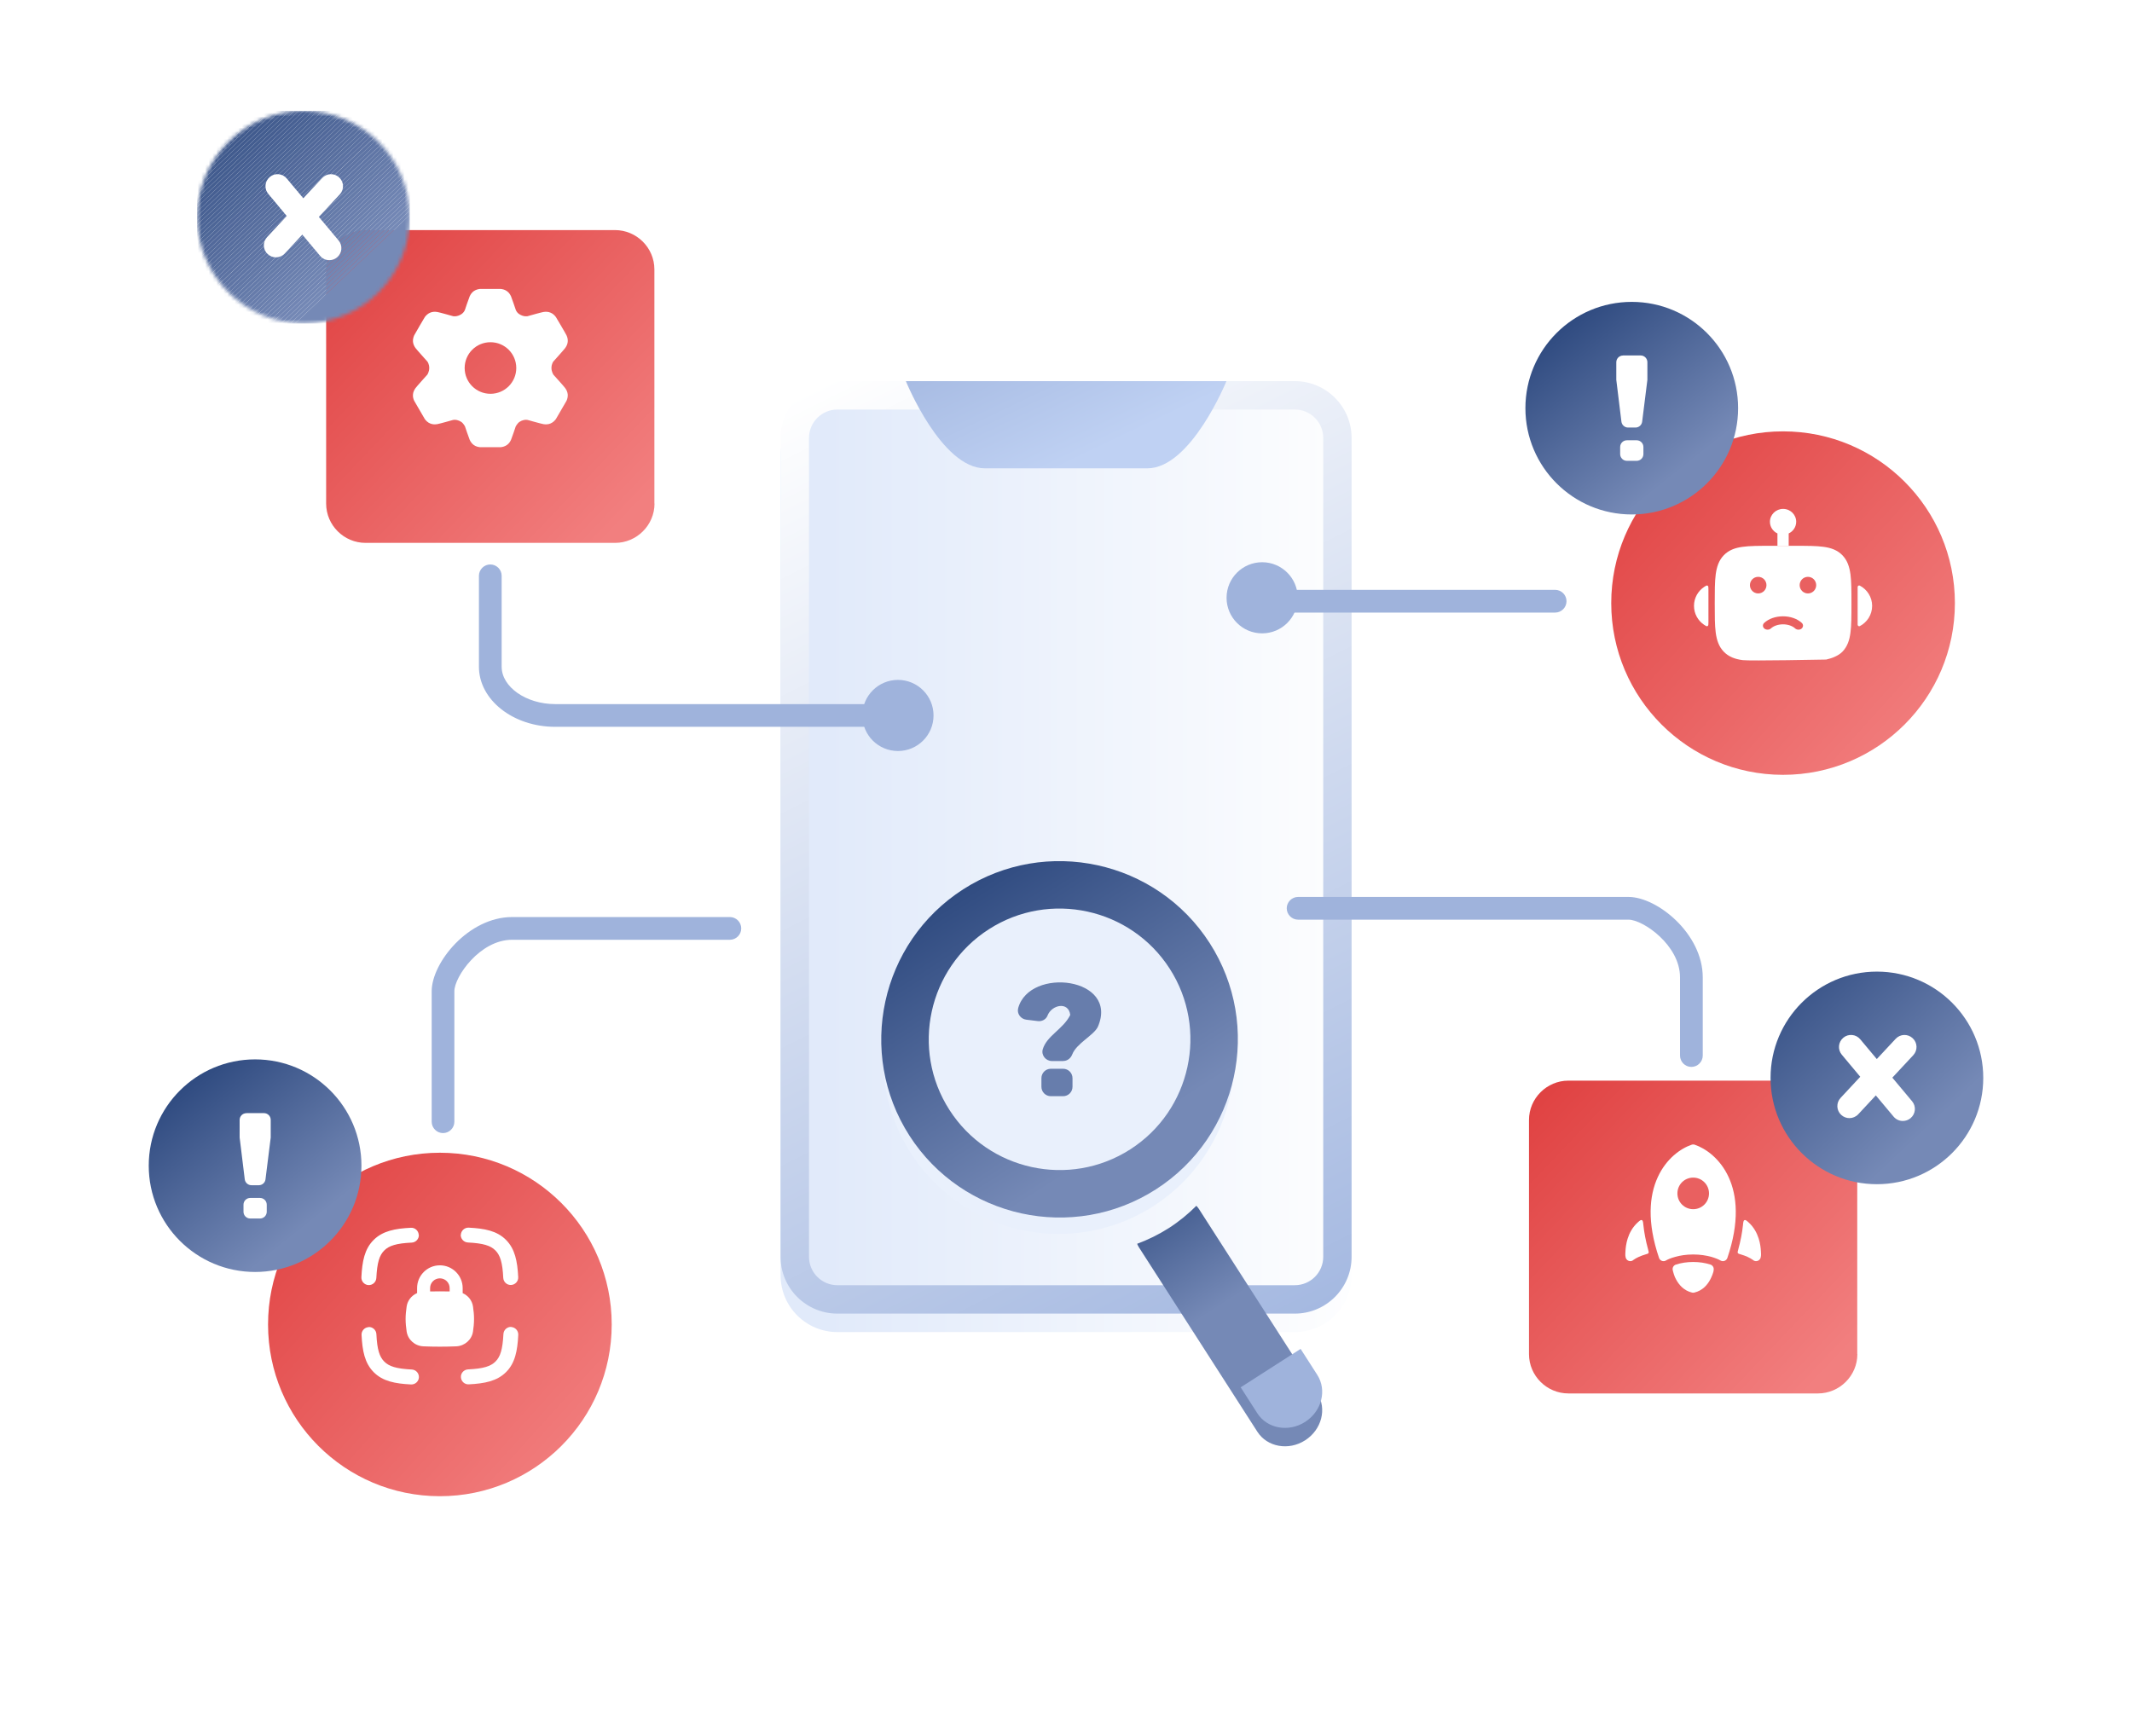
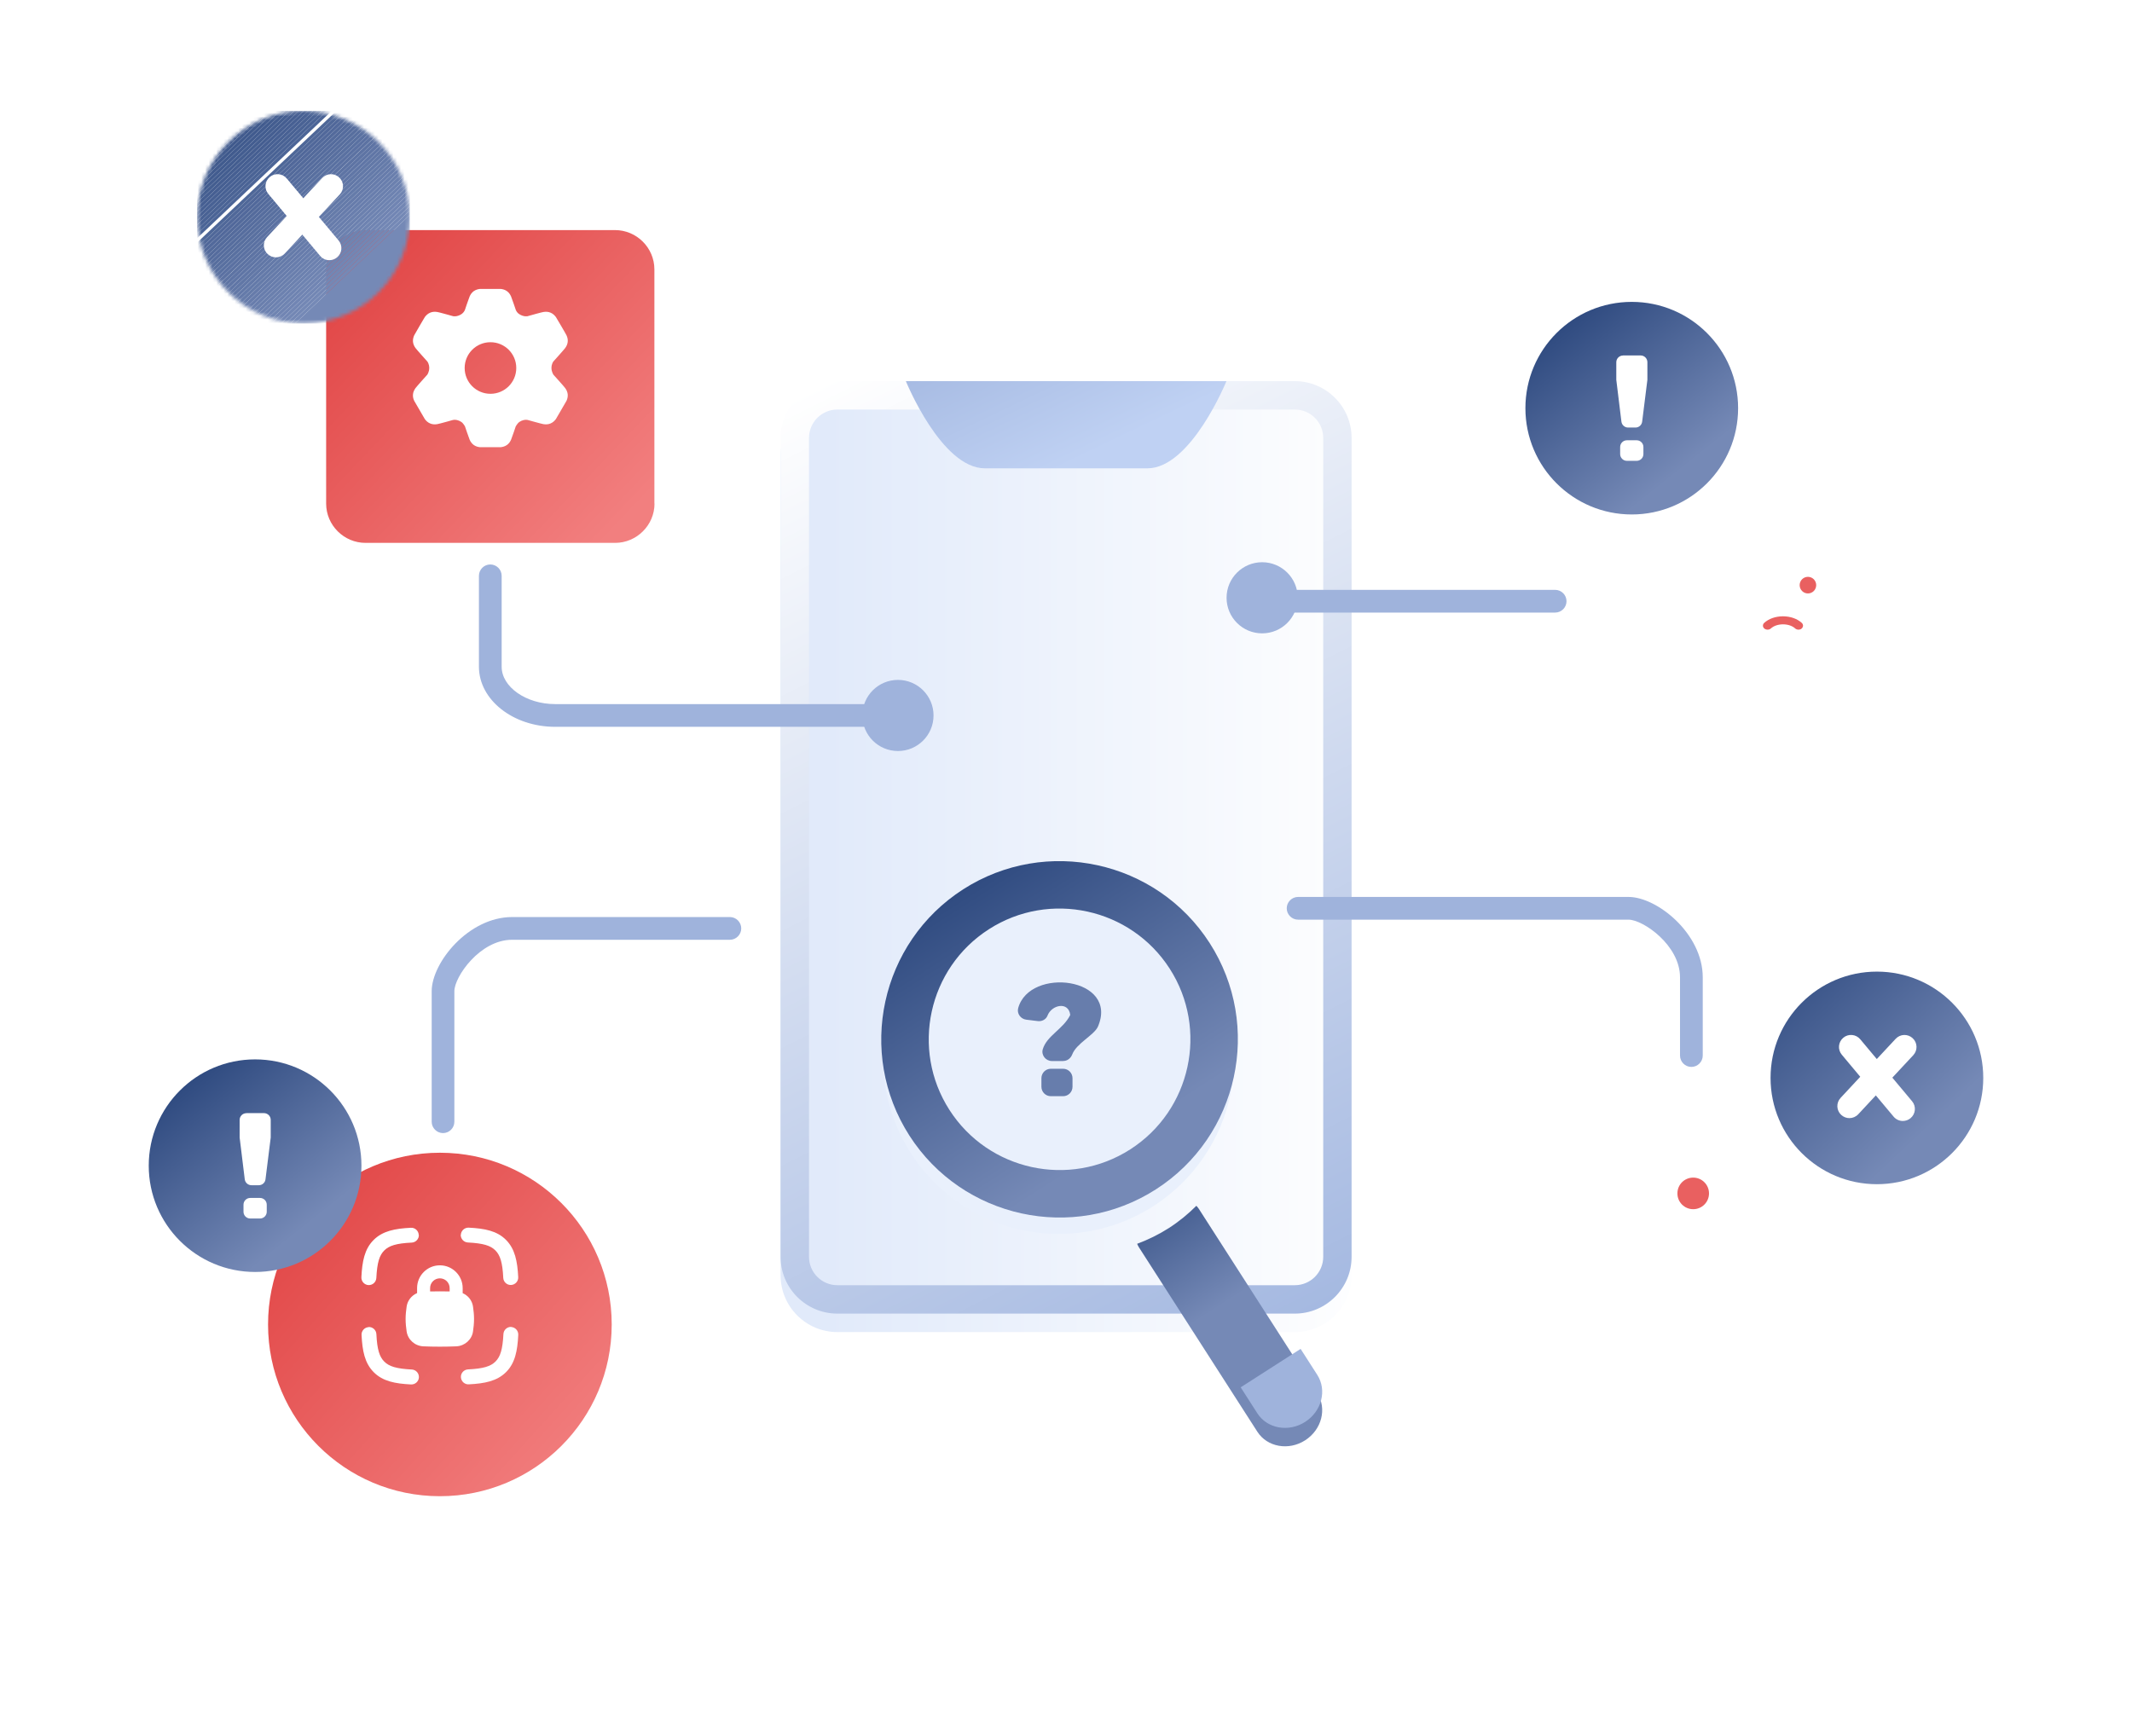
<svg xmlns="http://www.w3.org/2000/svg" fill="none" height="100%" overflow="visible" preserveAspectRatio="none" style="display: block;" viewBox="0 0 577 470" width="100%">
  <g id="col/right">
    <g id="Group 147">
      <g id="Group">
        <g filter="url(#filter0_d_0_216)" id="Vector">
          <path d="M350.409 103.167H226.637C218.141 103.167 211.254 110.051 211.254 118.544V340.197C211.254 348.689 218.141 355.574 226.637 355.574H350.409C358.905 355.574 365.792 348.689 365.792 340.197V118.544C365.792 110.051 358.905 103.167 350.409 103.167Z" fill="url(#paint0_linear_0_216)" />
        </g>
        <path d="M350.425 110.855C354.67 110.855 358.116 114.3 358.116 118.544V340.197C358.116 344.441 354.67 347.885 350.425 347.885H226.637C222.392 347.885 218.946 344.441 218.946 340.197V118.544C218.946 114.3 222.392 110.855 226.637 110.855H350.409M350.409 103.167H226.637C218.146 103.167 211.254 110.056 211.254 118.544V340.197C211.254 348.685 218.146 355.574 226.637 355.574H350.409C358.901 355.574 365.792 348.685 365.792 340.197V118.544C365.792 110.056 358.901 103.167 350.409 103.167Z" fill="url(#paint1_linear_0_216)" id="Vector_2" />
      </g>
      <path d="M288.539 103.166H245.159C245.159 103.166 254.742 126.771 266.556 126.771H310.521C322.335 126.771 331.919 103.166 331.919 103.166H288.539Z" fill="url(#paint2_linear_0_216)" id="Vector_3" />
      <path d="M243.02 196.739H150.245C138.861 196.739 129.616 189.435 129.616 180.47V155.865C129.616 154.174 131 152.79 132.693 152.79C134.385 152.79 135.769 154.174 135.769 155.865V180.47C135.769 185.959 142.399 190.588 150.245 190.588H243.02C244.712 190.588 246.096 191.972 246.096 193.664C246.096 195.355 244.712 196.739 243.02 196.739Z" fill="#9FB3DC" id="Vector_4" />
      <path d="M243.02 203.29C248.338 203.29 252.65 198.98 252.65 193.664C252.65 188.347 248.338 184.037 243.02 184.037C237.702 184.037 233.39 188.347 233.39 193.664C233.39 198.98 237.702 203.29 243.02 203.29Z" fill="#9FB3DC" id="Vector_5" />
      <path d="M119.908 306.712C118.216 306.712 116.832 305.328 116.832 303.637V268.314C116.832 260.564 126.784 248.231 138.599 248.231H197.531C199.223 248.231 200.608 249.615 200.608 251.307C200.608 252.998 199.223 254.382 197.531 254.382H138.583C129.892 254.382 122.969 264.393 122.969 268.314V303.637C122.969 305.328 121.585 306.712 119.893 306.712H119.908Z" fill="#9FB3DC" id="Vector_6" />
      <path d="M457.752 288.797C456.059 288.797 454.675 287.413 454.675 285.722V264.531C454.675 255.843 444.661 248.938 440.738 248.938H351.316C349.624 248.938 348.24 247.554 348.24 245.863C348.24 244.171 349.624 242.787 351.316 242.787H440.738C448.491 242.787 460.828 252.737 460.828 264.531V285.722C460.828 287.413 459.444 288.797 457.752 288.797Z" fill="#9FB3DC" id="Vector_7" />
      <path d="M341.584 171.439C346.902 171.439 351.213 167.129 351.213 161.812C351.213 156.496 346.902 152.186 341.584 152.186C336.265 152.186 331.954 156.496 331.954 161.812C331.954 167.129 336.265 171.439 341.584 171.439Z" fill="#9FB3DC" id="Vector_8" />
      <g id="Group_2">
        <g filter="url(#filter1_d_0_216)" id="Vector_9">
          <path d="M119.048 400C144.731 400 165.551 379.187 165.551 353.514C165.551 327.84 144.731 307.027 119.048 307.027C93.365 307.027 72.545 327.84 72.545 353.514C72.545 379.187 93.365 400 119.048 400Z" fill="url(#paint3_linear_0_216)" />
        </g>
        <g id="Group_3">
          <path d="M69.038 344.302C84.933 344.302 97.82 331.421 97.82 315.531C97.82 299.641 84.933 286.759 69.038 286.759C53.142 286.759 40.256 299.641 40.256 315.531C40.256 331.421 53.142 344.302 69.038 344.302Z" fill="url(#paint4_linear_0_216)" id="Vector_10" />
          <path d="M66.654 301.307H71.438C72.453 301.307 73.269 302.122 73.269 303.137V307.673C73.269 307.673 73.269 307.827 73.269 307.904L71.853 319.222C71.746 320.144 70.961 320.821 70.038 320.821H68.054C67.131 320.821 66.346 320.129 66.239 319.206L64.854 307.904C64.854 307.904 64.854 307.75 64.854 307.688V303.152C64.854 302.137 65.669 301.322 66.685 301.322L66.654 301.307ZM67.731 324.265H70.361C71.376 324.265 72.192 325.08 72.192 326.095V328.002C72.192 329.017 71.376 329.832 70.361 329.832H67.731C66.716 329.832 65.9 329.017 65.9 328.002V326.095C65.9 325.08 66.716 324.265 67.731 324.265Z" fill="white" id="Vector_11" />
        </g>
        <path clip-rule="evenodd" d="M113.357 334.23C113.419 335.337 112.557 336.291 111.434 336.352C107.25 336.552 105.296 337.183 103.989 338.49C102.681 339.797 102.066 341.75 101.851 345.932C101.789 347.04 100.851 347.901 99.728 347.855C98.62 347.793 97.759 346.855 97.805 345.733C98.02 341.442 98.651 338.09 101.112 335.645C103.573 333.184 106.912 332.554 111.203 332.339C112.311 332.277 113.265 333.138 113.326 334.261L113.357 334.23ZM124.725 334.23C124.787 333.123 125.725 332.262 126.848 332.308C131.14 332.523 134.493 333.154 136.939 335.614C139.385 338.075 140.031 341.411 140.247 345.702C140.308 346.809 139.447 347.762 138.324 347.824C137.216 347.885 136.262 347.024 136.201 345.902C136.001 341.719 135.37 339.766 134.063 338.459C132.755 337.152 130.801 336.537 126.617 336.322C125.51 336.26 124.648 335.322 124.694 334.199L124.725 334.23ZM99.743 359.203C100.851 359.142 101.804 360.003 101.866 361.126C102.066 365.308 102.697 367.261 104.004 368.568C105.312 369.875 107.265 370.491 111.45 370.706C112.557 370.767 113.419 371.705 113.372 372.828C113.311 373.935 112.373 374.796 111.25 374.75C106.958 374.535 103.604 373.904 101.158 371.444C98.697 368.983 98.066 365.647 97.851 361.356C97.789 360.249 98.651 359.296 99.774 359.234L99.743 359.203ZM138.339 359.203C139.447 359.265 140.308 360.203 140.262 361.325C140.047 365.616 139.416 368.968 136.955 371.413C134.493 373.858 131.155 374.504 126.863 374.719C125.756 374.781 124.802 373.92 124.741 372.797C124.679 371.69 125.54 370.737 126.663 370.675C130.848 370.475 132.801 369.845 134.109 368.538C135.416 367.23 136.032 365.278 136.247 361.095C136.309 359.988 137.247 359.126 138.37 359.173L138.339 359.203Z" fill="white" fill-rule="evenodd" id="Vector_12" />
        <path clip-rule="evenodd" d="M112.88 350.038V348.67C112.88 345.256 115.649 342.503 119.048 342.503C122.448 342.503 125.217 345.271 125.217 348.67V350.038C126.694 350.684 127.786 352.037 128.017 353.683C128.17 354.744 128.293 355.866 128.293 357.035C128.293 358.204 128.17 359.342 128.017 360.387C127.709 362.617 125.786 364.324 123.494 364.432C122.063 364.493 120.617 364.524 119.033 364.524C117.448 364.524 116.002 364.493 114.572 364.432C112.28 364.324 110.372 362.632 110.049 360.387C109.895 359.326 109.772 358.204 109.772 357.035C109.772 355.866 109.895 354.728 110.049 353.683C110.28 352.037 111.372 350.684 112.849 350.038H112.88ZM116.402 348.67C116.402 347.209 117.587 346.025 119.048 346.025C120.51 346.025 121.694 347.209 121.694 348.67V349.577C120.848 349.561 119.971 349.546 119.048 349.546C118.125 349.546 117.248 349.546 116.402 349.577V348.67Z" fill="white" fill-rule="evenodd" id="Vector_13" />
      </g>
      <g id="Group_4">
        <g filter="url(#filter2_d_0_216)" id="Vector_14">
          <path d="M177.104 131.277V67.921C177.104 62.078 172.305 57.28 166.444 57.28H98.927C93.082 57.28 88.267 62.078 88.267 67.921V131.307C88.267 137.151 93.067 141.949 98.927 141.949H166.474C172.32 141.949 177.135 137.151 177.135 131.307L177.104 131.277Z" fill="url(#paint5_linear_0_216)" />
        </g>
        <path clip-rule="evenodd" d="M128.217 120.451C128.77 120.851 129.355 120.989 129.909 121.051H135.508C136.062 120.989 136.646 120.835 137.2 120.451C137.754 120.051 138.077 119.544 138.308 119.036C138.523 118.575 139.585 115.392 139.585 115.392C139.585 115.392 140.108 114.515 140.538 114.223C141.384 113.669 142.231 113.546 142.784 113.669C142.784 113.669 146.538 114.73 147.061 114.807C147.645 114.9 148.291 114.915 148.968 114.638C149.63 114.361 150.091 113.915 150.445 113.439L153.322 108.487C153.552 107.964 153.706 107.38 153.645 106.719C153.568 106.042 153.291 105.504 152.968 105.058C152.676 104.643 150.199 101.89 149.768 101.413C149.768 101.413 149.245 100.614 149.245 99.63C149.245 98.461 149.768 97.846 149.768 97.846C149.768 97.846 152.676 94.617 152.968 94.201C153.291 93.74 153.583 93.202 153.645 92.54C153.722 91.864 153.552 91.28 153.322 90.772C153.122 90.311 150.445 85.82 150.445 85.82C150.091 85.344 149.63 84.882 148.968 84.621C148.307 84.344 147.661 84.36 147.061 84.452C146.538 84.529 143.43 85.405 142.784 85.59C142.784 85.59 141.723 85.82 140.538 85.036C140.108 84.76 139.769 84.344 139.585 83.868C139.585 83.868 138.508 80.669 138.308 80.223C138.077 79.716 137.754 79.208 137.2 78.808C136.646 78.409 136.062 78.27 135.508 78.209H129.909C129.355 78.27 128.77 78.424 128.217 78.808C127.663 79.208 127.34 79.716 127.109 80.223C126.894 80.684 125.832 83.868 125.832 83.868C125.648 84.344 125.309 84.744 124.878 85.036C123.694 85.82 122.633 85.59 122.633 85.59C121.971 85.405 118.879 84.529 118.356 84.452C117.771 84.36 117.125 84.344 116.449 84.621C115.787 84.898 115.326 85.344 114.972 85.82C114.972 85.82 112.31 90.311 112.095 90.772C111.864 91.295 111.711 91.879 111.772 92.54C111.849 93.217 112.126 93.755 112.449 94.201C112.741 94.617 115.649 97.846 115.649 97.846C115.649 97.846 116.172 98.476 116.172 99.63C116.172 100.629 115.649 101.413 115.649 101.413C115.218 101.89 112.741 104.643 112.449 105.058C112.126 105.519 111.834 106.057 111.772 106.719C111.695 107.395 111.864 107.98 112.095 108.487L114.972 113.439C115.326 113.915 115.787 114.377 116.449 114.638C117.11 114.915 117.756 114.9 118.356 114.807C118.879 114.73 122.633 113.669 122.633 113.669C123.186 113.546 124.032 113.669 124.878 114.223C125.309 114.5 125.832 115.392 125.832 115.392C125.832 115.392 126.909 118.59 127.109 119.036C127.34 119.544 127.663 120.051 128.217 120.451ZM132.739 106.596C136.6 106.596 139.723 103.474 139.723 99.614C139.723 95.754 136.6 92.633 132.739 92.633C128.878 92.633 125.755 95.754 125.755 99.614C125.755 103.474 128.878 106.596 132.739 106.596Z" fill="white" fill-rule="evenodd" id="Vector_15" />
        <g id="Group_5">
          <g id="Clip path group">
            <mask height="58" id="mask0_0_216" maskUnits="userSpaceOnUse" style="mask-type:luminance" width="58" x="53" y="30">
              <g id="clippath">
                <path d="M82.129 87.543C98.024 87.543 110.91 74.662 110.91 58.772C110.91 42.881 98.024 30 82.129 30C66.233 30 53.347 42.881 53.347 58.772C53.347 74.662 66.233 87.543 82.129 87.543Z" fill="white" id="Vector_16" />
              </g>
            </mask>
            <g mask="url(#mask0_0_216)">
              <g id="Group_6">
                <path d="M54.179 30L53.347 30.785V30H54.179Z" fill="#304B81" id="Vector_17" />
                <path d="M55.439 30L53.347 31.984V30.785L54.178 30H55.439Z" fill="#314C81" id="Vector_18" />
                <path d="M56.716 30L53.347 33.183V31.984L55.439 30H56.716Z" fill="#324D82" id="Vector_19" />
-                 <path d="M57.993 30L53.347 34.398V33.183L56.716 30H57.993Z" fill="#334E83" id="Vector_20" />
                <path d="M59.254 30L53.347 35.597V34.398L57.993 30H59.254Z" fill="#344F84" id="Vector_21" />
                <path d="M60.531 30L53.347 36.797V35.597L59.254 30H60.531Z" fill="#355085" id="Vector_22" />
                <path d="M61.808 30L53.347 37.996V36.797L60.531 30H61.808Z" fill="#365185" id="Vector_23" />
                <path d="M63.084 30L53.347 39.211V37.996L61.808 30H63.084Z" fill="#375286" id="Vector_24" />
                <path d="M64.346 30L53.347 40.411V39.211L63.084 30H64.346Z" fill="#385387" id="Vector_25" />
                <path d="M65.623 30L53.347 41.61V40.411L64.346 30H65.623Z" fill="#395488" id="Vector_26" />
                <path d="M66.9 30L53.347 42.825V41.61L65.623 30H66.9Z" fill="#3A5489" id="Vector_27" />
                <path d="M68.176 30L53.347 44.024V42.825L66.9 30H68.176Z" fill="#3B5589" id="Vector_28" />
                <path d="M69.438 30L53.347 45.224V44.024L68.176 30H69.438Z" fill="#3C568A" id="Vector_29" />
                <path d="M70.715 30L53.347 46.423V45.224L69.438 30H70.715Z" fill="#3D578B" id="Vector_30" />
                <path d="M71.991 30L53.347 47.638V46.423L70.715 30H71.991Z" fill="#3E588C" id="Vector_31" />
                <path d="M73.268 30L53.347 48.837V47.638L71.991 30H73.268Z" fill="#3F598C" id="Vector_32" />
                <path d="M74.529 30L53.347 50.037V48.837L73.268 30H74.529Z" fill="#405A8D" id="Vector_33" />
                <path d="M75.806 30L53.347 51.236V50.037L74.529 30H75.806Z" fill="#415B8E" id="Vector_34" />
                <path d="M77.083 30L53.347 52.451V51.236L75.806 30H77.083Z" fill="#425C8F" id="Vector_35" />
                <path d="M78.344 30L53.347 53.651V52.451L77.083 30H78.344Z" fill="#435D90" id="Vector_36" />
                <path d="M79.621 30L53.347 54.85V53.651L78.344 30H79.621Z" fill="#445E90" id="Vector_37" />
                <path d="M80.898 30L53.347 56.05V54.85L79.621 30H80.898Z" fill="#455E91" id="Vector_38" />
                <path d="M82.175 30L53.347 57.264V56.05L80.898 30H82.175Z" fill="#465F92" id="Vector_39" />
                <path d="M83.436 30L53.347 58.464V57.264L82.175 30H83.436Z" fill="#476093" id="Vector_40" />
                <path d="M84.713 30L53.347 59.663V58.464L83.436 30H84.713Z" fill="#486194" id="Vector_41" />
                <path d="M85.99 30L53.347 60.863V59.663L84.713 30H85.99Z" fill="#496294" id="Vector_42" />
                <path d="M87.267 30L53.347 62.078V60.863L85.99 30H87.267Z" fill="#4A6395" id="Vector_43" />
                <path d="M88.528 30L53.347 63.277V62.078L87.267 30H88.528Z" fill="#4B6496" id="Vector_44" />
                <path d="M89.805 30L53.347 64.477V63.277L88.528 30H89.805Z" fill="#4C6597" id="Vector_45" />
-                 <path d="M91.082 30L53.347 65.676V64.477L89.805 30H91.082Z" fill="#4D6697" id="Vector_46" />
                <path d="M92.343 30L53.347 66.891V65.676L91.082 30H92.343Z" fill="#4E6798" id="Vector_47" />
                <path d="M93.62 30L53.347 68.09V66.891L92.343 30H93.62Z" fill="#506899" id="Vector_48" />
                <path d="M94.897 30L53.347 69.29V68.09L93.62 30H94.897Z" fill="#51689A" id="Vector_49" />
                <path d="M96.173 30L53.347 70.505V69.29L94.897 30H96.173Z" fill="#52699B" id="Vector_50" />
                <path d="M97.435 30L53.347 71.704V70.505L96.173 30H97.435Z" fill="#536A9B" id="Vector_51" />
                <path d="M98.712 30L53.347 72.903V71.704L97.435 30H98.712Z" fill="#546B9C" id="Vector_52" />
                <path d="M99.988 30L53.347 74.103V72.903L98.712 30H99.988Z" fill="#556C9D" id="Vector_53" />
                <path d="M101.265 30L53.347 75.318V74.103L99.988 30H101.265Z" fill="#566D9E" id="Vector_54" />
                <path d="M102.527 30L53.347 76.517V75.318L101.265 30H102.527Z" fill="#576E9E" id="Vector_55" />
                <path d="M102.957 30L103.357 30.415L53.347 77.717V76.517L102.527 30H102.957Z" fill="#586F9F" id="Vector_56" />
                <path d="M103.357 30.415L103.957 31.061L53.347 78.916V77.717L103.357 30.415Z" fill="#5970A0" id="Vector_57" />
                <path d="M103.957 31.061L104.557 31.692L53.839 79.654L53.347 79.147V78.916L103.957 31.061Z" fill="#5A71A1" id="Vector_58" />
                <path d="M104.551 31.692L53.827 79.658L54.429 80.295L105.153 32.328L104.551 31.692Z" fill="#5B71A2" id="Vector_59" />
                <path d="M105.145 32.322L54.422 80.288L55.024 80.925L105.748 32.958L105.145 32.322Z" fill="#5C72A2" id="Vector_60" />
                <path d="M105.762 32.978L55.038 80.945L55.641 81.582L106.365 33.615L105.762 32.978Z" fill="#5D73A3" id="Vector_61" />
                <path d="M106.356 33.609L55.632 81.575L56.234 82.212L106.958 34.245L106.356 33.609Z" fill="#5E74A4" id="Vector_62" />
                <path d="M106.958 34.228L56.234 82.195L56.837 82.832L107.561 34.865L106.958 34.228Z" fill="#5F75A5" id="Vector_63" />
                <path d="M107.576 34.87L56.853 82.837L57.455 83.473L108.179 35.507L107.576 34.87Z" fill="#6076A6" id="Vector_64" />
                <path d="M108.169 35.5L57.445 83.467L58.048 84.103L108.771 36.137L108.169 35.5Z" fill="#6177A6" id="Vector_65" />
                <path d="M108.762 36.13L58.038 84.097L58.641 84.734L109.365 36.767L108.762 36.13Z" fill="#6278A7" id="Vector_66" />
                <path d="M109.369 36.776L58.645 84.743L59.248 85.379L109.971 37.413L109.369 36.776Z" fill="#6379A8" id="Vector_67" />
                <path d="M109.971 37.417L59.248 85.384L59.85 86.021L110.574 38.054L109.971 37.417Z" fill="#647AA9" id="Vector_68" />
                <path d="M110.572 38.042L110.91 38.411V38.919L60.438 86.651L59.838 86.02L110.572 38.042Z" fill="#657BA9" id="Vector_69" />
-                 <path d="M110.911 40.118L61.039 87.281L60.439 86.651L110.911 38.919V40.118Z" fill="#667BAA" id="Vector_70" />
+                 <path d="M110.911 40.118L61.039 87.281L60.439 86.651L110.911 38.919V40.118" fill="#667BAA" id="Vector_70" />
                <path d="M110.911 41.333L62.039 87.558H61.301L61.039 87.282L110.911 40.118V41.333Z" fill="#677CAB" id="Vector_71" />
                <path d="M110.911 42.533L63.3 87.558H62.039L110.911 41.333V42.533Z" fill="#687DAC" id="Vector_72" />
                <path d="M110.91 43.732L64.576 87.558H63.3L110.91 42.533V43.732Z" fill="#697EAD" id="Vector_73" />
                <path d="M110.91 44.932L65.853 87.558H64.576L110.91 43.732V44.932Z" fill="#6A7FAD" id="Vector_74" />
                <path d="M110.91 46.147L67.13 87.558H65.853L110.91 44.932V46.147Z" fill="#6B80AE" id="Vector_75" />
                <path d="M110.911 47.346L68.392 87.558H67.13L110.911 46.147V47.346Z" fill="#6C81AF" id="Vector_76" />
                <path d="M110.91 48.545L69.668 87.558H68.392L110.91 47.346V48.545Z" fill="#6D82B0" id="Vector_77" />
                <path d="M110.91 49.745L70.945 87.558H69.668L110.91 48.545V49.745Z" fill="#6E83B1" id="Vector_78" />
                <path d="M110.911 50.96L72.208 87.558H70.946L110.911 49.745V50.96Z" fill="#6F84B1" id="Vector_79" />
                <path d="M110.91 52.159L73.483 87.558H72.206L110.91 50.96V52.159Z" fill="#7084B2" id="Vector_80" />
                <path d="M110.91 53.358L74.76 87.558H73.483L110.91 52.159V53.358Z" fill="#7185B3" id="Vector_81" />
                <path d="M110.911 54.573L76.037 87.558H74.76L110.911 53.359V54.573Z" fill="#7286B4" id="Vector_82" />
                <path d="M110.91 55.773L77.298 87.558H76.037L110.91 54.573V55.773Z" fill="#7387B4" id="Vector_83" />
                <path d="M110.911 56.972L78.576 87.558H77.299L110.911 55.773V56.972Z" fill="#7488B5" id="Vector_84" />
                <path d="M110.91 58.172L79.852 87.558H78.575L110.91 56.972V58.172Z" fill="#7589B6" id="Vector_85" />
                <path d="M79.853 87.558L110.911 58.172V87.558H79.853Z" fill="#7589B6" id="Vector_86" />
              </g>
            </g>
          </g>
          <path d="M86.298 58.695L91.959 52.62C93.189 51.298 93.112 49.237 91.789 48.023C90.482 46.792 88.405 46.869 87.19 48.192L82.083 53.666L77.606 48.315C76.453 46.931 74.391 46.746 73.022 47.9C71.638 49.053 71.453 51.114 72.607 52.482L77.606 58.464L72.284 64.184C71.053 65.507 71.13 67.567 72.453 68.782C73.084 69.367 73.883 69.659 74.668 69.659C75.545 69.659 76.406 69.305 77.052 68.629L81.821 63.508L86.636 69.259C87.282 70.028 88.205 70.428 89.128 70.428C89.867 70.428 90.605 70.182 91.22 69.674C92.605 68.521 92.789 66.46 91.635 65.092L86.298 58.71V58.695Z" fill="white" id="Vector_87" />
        </g>
      </g>
      <g id="Group_7">
        <g id="Group_8">
          <g filter="url(#filter3_d_0_216)" id="Vector_88">
-             <path d="M502.641 361.51V298.154C502.641 292.311 497.841 287.513 491.98 287.513H424.464C418.619 287.513 413.804 292.311 413.804 298.154V361.541C413.804 367.384 418.603 372.182 424.464 372.182H492.011C497.857 372.182 502.672 367.384 502.672 361.541L502.641 361.51Z" fill="url(#paint6_linear_0_216)" />
-           </g>
+             </g>
          <g id="Group_9">
            <path d="M453.568 342.304C456.398 341.365 460.09 341.365 462.921 342.304C463.521 342.503 463.89 343.103 463.782 343.734C463.782 344.41 463.167 345.763 462.844 346.363C462.136 347.716 460.813 349.346 458.537 349.885C458.337 349.931 458.137 349.931 457.937 349.885C455.66 349.346 454.352 347.701 453.629 346.363C453.152 345.594 452.814 344.287 452.691 343.734C452.583 343.119 452.953 342.503 453.552 342.304H453.568Z" fill="white" id="Vector_89" />
            <path d="M474.506 341.135C474.875 341.396 475.367 341.458 475.782 341.258C476.198 341.073 476.49 340.673 476.536 340.228C476.644 339.843 476.598 339.043 476.567 338.69C476.521 337.798 476.382 336.568 475.967 335.261C475.49 333.769 474.659 332.17 473.229 330.878C472.69 330.401 472.429 330.155 472.137 330.263C471.844 330.37 471.798 330.77 471.721 331.555C471.506 333.646 471.075 335.876 470.429 338.244C470.291 338.736 470.229 338.982 470.321 339.166C470.429 339.351 470.675 339.428 471.183 339.566C472.398 339.92 473.567 340.427 474.506 341.104V341.135Z" fill="white" id="Vector_90" />
            <path d="M441.97 341.135C441.601 341.396 441.109 341.458 440.693 341.258C440.278 341.073 439.986 340.673 439.94 340.228C439.832 339.843 439.878 339.043 439.909 338.69C439.955 337.798 440.093 336.568 440.509 335.261C440.986 333.769 441.816 332.17 443.247 330.878C443.785 330.401 444.047 330.155 444.339 330.263C444.631 330.37 444.678 330.77 444.755 331.555C444.97 333.646 445.401 335.876 446.047 338.244C446.185 338.736 446.247 338.982 446.154 339.166C446.047 339.351 445.801 339.428 445.293 339.566C444.078 339.92 442.909 340.427 441.97 341.104V341.135Z" fill="white" id="Vector_91" />
            <path d="M458.645 309.857C458.384 309.765 458.092 309.765 457.83 309.857C454.83 310.872 450.938 313.64 448.646 318.653C446.339 323.681 445.708 330.832 449 340.504C449.123 340.873 449.416 341.166 449.785 341.304C450.154 341.442 450.554 341.396 450.892 341.181C451.646 340.72 454.369 339.566 458.245 339.566C462.122 339.566 464.845 340.72 465.599 341.181C465.937 341.381 466.337 341.427 466.706 341.304C467.075 341.166 467.368 340.873 467.491 340.504C470.783 330.832 470.152 323.681 467.844 318.653C465.552 313.64 461.645 310.872 458.661 309.857H458.645Z" fill="white" id="Vector_92" />
            <path clip-rule="evenodd" d="M458.245 318.76C460.599 318.76 462.522 320.667 462.522 323.035C462.522 325.404 460.614 327.31 458.245 327.31C455.876 327.31 453.969 325.404 453.969 323.035C453.969 320.667 455.876 318.76 458.245 318.76Z" fill="#E96060" fill-rule="evenodd" id="Vector_93" />
          </g>
        </g>
        <g id="Group_10">
          <path d="M507.962 320.544C523.858 320.544 536.744 307.663 536.744 291.773C536.744 275.883 523.858 263.001 507.962 263.001C492.066 263.001 479.18 275.883 479.18 291.773C479.18 307.663 492.066 320.544 507.962 320.544Z" fill="url(#paint7_linear_0_216)" id="Vector_94" />
          <path d="M512.146 291.696L517.807 285.622C519.038 284.299 518.961 282.239 517.638 281.024C516.315 279.794 514.269 279.87 513.038 281.193L507.931 286.667L503.454 281.316C502.301 279.932 500.239 279.747 498.87 280.901C497.486 282.054 497.301 284.115 498.455 285.483L503.454 291.465L498.132 297.186C496.901 298.508 496.978 300.569 498.301 301.784C498.932 302.368 499.732 302.66 500.516 302.66C501.393 302.66 502.255 302.306 502.901 301.63L507.669 296.509L512.484 302.26C513.13 303.029 514.053 303.429 514.976 303.429C515.715 303.429 516.453 303.183 517.069 302.675C518.453 301.522 518.638 299.461 517.484 298.093L512.146 291.711V291.696Z" fill="white" id="Vector_95" />
        </g>
      </g>
      <path d="M420.88 165.815H345.291C343.599 165.815 342.215 164.431 342.215 162.739C342.215 161.048 343.599 159.664 345.291 159.664H420.88C422.572 159.664 423.956 161.048 423.956 162.739C423.956 164.431 422.572 165.815 420.88 165.815Z" fill="#9FB3DC" id="Vector_96" />
      <g id="Group_11">
        <g filter="url(#filter4_d_0_216)" id="Vector_97">
-           <path d="M482.565 204.735C508.247 204.735 529.068 183.923 529.068 158.249C529.068 132.575 508.247 111.763 482.565 111.763C456.882 111.763 436.062 132.575 436.062 158.249C436.062 183.923 456.882 204.735 482.565 204.735Z" fill="url(#paint8_linear_0_216)" />
-         </g>
+           </g>
        <g id="Group_12">
          <path d="M486.057 147.746C489.119 147.746 491.595 147.746 493.549 148.023C495.58 148.3 497.287 148.915 498.625 150.299C499.964 151.683 500.533 153.421 500.81 155.496C501.071 157.496 501.071 160.048 501.071 163.231V163.477C501.071 166.661 501.071 169.198 500.81 171.212C500.548 173.288 499.964 175.026 498.625 176.41C497.533 177.533 495.718 178.209 494.226 178.532C494.226 178.532 473.536 178.947 471.597 178.686C469.567 178.409 467.859 177.794 466.521 176.41C465.183 175.026 464.613 173.288 464.336 171.212C464.075 169.213 464.075 166.661 464.075 163.477V163.231C464.075 160.048 464.075 157.511 464.336 155.496C464.613 153.421 465.183 151.683 466.521 150.299C467.875 148.899 469.567 148.3 471.597 148.023C473.551 147.746 476.028 147.746 479.089 147.746H486.073H486.057Z" fill="white" id="Vector_98" />
          <path clip-rule="evenodd" d="M487.596 170.147C487.091 170.554 486.301 170.534 485.82 170.097C485.132 169.463 483.952 168.996 482.554 168.996C481.156 168.996 479.987 169.463 479.288 170.097C478.819 170.534 478.017 170.554 477.512 170.147C477.008 169.74 476.985 169.046 477.455 168.609C478.67 167.488 480.526 166.824 482.543 166.824C484.559 166.824 486.415 167.488 487.63 168.609C488.1 169.046 488.077 169.73 487.573 170.147L487.596 170.147Z" fill="#E96060" fill-rule="evenodd" id="Vector_99" />
-           <path clip-rule="evenodd" d="M473.596 158.387C473.596 157.142 474.595 156.142 475.826 156.142H475.841C477.072 156.142 478.072 157.142 478.072 158.387C478.072 159.633 477.072 160.633 475.841 160.633H475.826C474.595 160.633 473.596 159.633 473.596 158.387Z" fill="#E96060" fill-rule="evenodd" id="Vector_100" />
          <path clip-rule="evenodd" d="M487.056 158.387C487.056 157.142 488.056 156.142 489.287 156.142H489.302C490.533 156.142 491.533 157.142 491.533 158.387C491.533 159.633 490.533 160.633 489.302 160.633H489.287C488.056 160.633 487.056 159.633 487.056 158.387Z" fill="#E96060" fill-rule="evenodd" id="Vector_101" />
          <path d="M458.459 164C458.459 161.847 459.551 159.971 461.213 158.864C461.674 158.557 461.905 158.403 462.136 158.526C462.367 158.649 462.367 158.956 462.367 159.571V168.429C462.367 169.044 462.367 169.336 462.136 169.475C461.905 169.598 461.674 169.444 461.213 169.136C459.551 168.029 458.459 166.138 458.459 164Z" fill="white" id="Vector_102" />
          <path d="M503.347 158.526C505.316 159.556 506.67 161.617 506.67 164C506.67 166.384 505.316 168.444 503.347 169.475C503.07 169.613 502.747 169.398 502.747 169.09V158.91C502.747 158.587 503.07 158.372 503.347 158.526Z" fill="white" id="Vector_103" />
          <path d="M482.566 137.751C480.612 137.751 479.012 139.319 479.012 141.241C479.012 142.641 479.843 143.84 481.043 144.394V147.731H484.089V144.394C485.288 143.84 486.119 142.625 486.119 141.241C486.119 139.304 484.535 137.751 482.566 137.751Z" fill="white" id="Vector_104" />
        </g>
        <g id="Group_13">
          <path d="M441.615 139.258C457.511 139.258 470.397 126.376 470.397 110.486C470.397 94.596 457.511 81.715 441.615 81.715C425.719 81.715 412.833 94.596 412.833 110.486C412.833 126.376 425.719 139.258 441.615 139.258Z" fill="url(#paint9_linear_0_216)" id="Vector_105" />
          <path d="M439.231 96.216H444.015C445.031 96.216 445.846 97.031 445.846 98.046V102.582C445.846 102.582 445.846 102.736 445.846 102.813L444.431 114.131C444.323 115.053 443.538 115.73 442.615 115.73H440.631C439.708 115.73 438.923 115.038 438.816 114.115L437.431 102.813C437.431 102.813 437.431 102.659 437.431 102.597V98.061C437.431 97.046 438.247 96.231 439.262 96.231L439.231 96.216ZM440.308 119.175H442.938C443.954 119.175 444.769 119.99 444.769 121.004V122.911C444.769 123.926 443.954 124.741 442.938 124.741H440.308C439.293 124.741 438.477 123.926 438.477 122.911V121.004C438.477 119.99 439.293 119.175 440.308 119.175Z" fill="white" id="Vector_106" />
        </g>
      </g>
      <g id="Group_14">
        <g filter="url(#filter5_d_0_216)" id="Ellipse 28">
          <circle cx="286.5" cy="281.5" fill="#E9F0FC" r="47.5" />
        </g>
        <path d="M312.828 321.943C290.43 336.306 260.51 329.786 246.127 307.396C231.759 285.006 238.281 255.097 260.679 240.719C283.077 226.356 312.997 232.876 327.38 255.266C341.763 277.656 335.225 307.565 312.828 321.943ZM267.632 251.529C251.188 262.078 246.404 284.022 256.956 300.445C267.509 316.884 289.461 321.666 305.89 311.117C322.334 300.568 327.118 278.625 316.566 262.201C306.013 245.778 284.061 240.98 267.632 251.529Z" fill="url(#paint10_linear_0_216)" id="Vector_107" />
        <g id="Group_15">
          <g filter="url(#filter6_d_0_216)" id="Vector_108">
            <path d="M316.336 327.418C313.567 329.186 310.691 330.585 307.753 331.677C307.906 332 308.029 332.323 308.229 332.615L340.288 382.546C342.949 386.698 348.748 387.744 353.225 384.868C357.701 381.993 359.178 376.303 356.501 372.136L324.443 322.205C324.243 321.897 324.012 321.651 323.782 321.39C321.567 323.604 319.09 325.649 316.336 327.418Z" fill="url(#paint11_linear_0_216)" />
          </g>
          <path d="M335.78 375.534L340.287 382.562C342.949 386.714 348.748 387.759 353.225 384.884C357.701 382.008 359.178 376.318 356.501 372.151L351.994 365.123L335.765 375.534H335.78Z" fill="#9FB3DC" id="Vector_109" />
        </g>
        <path d="M287.77 287.205H284.693C283.016 287.205 281.74 285.606 282.217 284.007C283.309 280.332 287.754 278.578 289.647 274.734C289.216 270.997 284.616 271.951 283.493 274.919C283.093 275.964 281.97 276.533 280.863 276.395L277.74 276.01C276.233 275.826 275.156 274.35 275.556 272.889C278.648 261.602 302.922 264.554 297.123 277.933C296.061 280.224 291.323 282.423 290.185 285.422C289.785 286.452 288.877 287.19 287.754 287.19L287.77 287.205ZM284.401 289.297H287.708C289.124 289.297 290.262 290.435 290.262 291.849V294.171C290.262 295.586 289.124 296.724 287.708 296.724H284.401C282.986 296.724 281.847 295.586 281.847 294.171V291.849C281.847 290.435 282.986 289.297 284.401 289.297Z" fill="#677DAC" id="Vector_110" />
      </g>
    </g>
  </g>
  <defs>
    <filter color-interpolation-filters="sRGB" filterUnits="userSpaceOnUse" height="282.408" id="filter0_d_0_216" width="184.538" x="196.254" y="93.166">
      <feFlood flood-opacity="0" result="BackgroundImageFix" />
      <feColorMatrix in="SourceAlpha" result="hardAlpha" type="matrix" values="0 0 0 0 0 0 0 0 0 0 0 0 0 0 0 0 0 0 127 0" />
      <feOffset dy="5" />
      <feGaussianBlur stdDeviation="7.5" />
      <feComposite in2="hardAlpha" operator="out" />
      <feColorMatrix type="matrix" values="0 0 0 0 0.231 0 0 0 0 0.412 0 0 0 0 0.745 0 0 0 0.35 0" />
      <feBlend in2="BackgroundImageFix" mode="normal" result="effect1_dropShadow_0_216" />
      <feBlend in="SourceGraphic" in2="effect1_dropShadow_0_216" mode="normal" result="shape" />
    </filter>
    <filter color-interpolation-filters="sRGB" filterUnits="userSpaceOnUse" height="122.973" id="filter1_d_0_216" width="123.006" x="57.545" y="297.027">
      <feFlood flood-opacity="0" result="BackgroundImageFix" />
      <feColorMatrix in="SourceAlpha" result="hardAlpha" type="matrix" values="0 0 0 0 0 0 0 0 0 0 0 0 0 0 0 0 0 0 127 0" />
      <feOffset dy="5" />
      <feGaussianBlur stdDeviation="7.5" />
      <feComposite in2="hardAlpha" operator="out" />
      <feColorMatrix type="matrix" values="0 0 0 0 0.961 0 0 0 0 0.133 0 0 0 0 0.133 0 0 0 0.35 0" />
      <feBlend in2="BackgroundImageFix" mode="normal" result="effect1_dropShadow_0_216" />
      <feBlend in="SourceGraphic" in2="effect1_dropShadow_0_216" mode="normal" result="shape" />
    </filter>
    <filter color-interpolation-filters="sRGB" filterUnits="userSpaceOnUse" height="114.669" id="filter2_d_0_216" width="118.868" x="73.267" y="47.28">
      <feFlood flood-opacity="0" result="BackgroundImageFix" />
      <feColorMatrix in="SourceAlpha" result="hardAlpha" type="matrix" values="0 0 0 0 0 0 0 0 0 0 0 0 0 0 0 0 0 0 127 0" />
      <feOffset dy="5" />
      <feGaussianBlur stdDeviation="7.5" />
      <feComposite in2="hardAlpha" operator="out" />
      <feColorMatrix type="matrix" values="0 0 0 0 0.961 0 0 0 0 0.133 0 0 0 0 0.133 0 0 0 0.35 0" />
      <feBlend in2="BackgroundImageFix" mode="normal" result="effect1_dropShadow_0_216" />
      <feBlend in="SourceGraphic" in2="effect1_dropShadow_0_216" mode="normal" result="shape" />
    </filter>
    <filter color-interpolation-filters="sRGB" filterUnits="userSpaceOnUse" height="114.669" id="filter3_d_0_216" width="118.868" x="398.804" y="277.513">
      <feFlood flood-opacity="0" result="BackgroundImageFix" />
      <feColorMatrix in="SourceAlpha" result="hardAlpha" type="matrix" values="0 0 0 0 0 0 0 0 0 0 0 0 0 0 0 0 0 0 127 0" />
      <feOffset dy="5" />
      <feGaussianBlur stdDeviation="7.5" />
      <feComposite in2="hardAlpha" operator="out" />
      <feColorMatrix type="matrix" values="0 0 0 0 0.961 0 0 0 0 0.133 0 0 0 0 0.133 0 0 0 0.35 0" />
      <feBlend in2="BackgroundImageFix" mode="normal" result="effect1_dropShadow_0_216" />
      <feBlend in="SourceGraphic" in2="effect1_dropShadow_0_216" mode="normal" result="shape" />
    </filter>
    <filter color-interpolation-filters="sRGB" filterUnits="userSpaceOnUse" height="122.973" id="filter4_d_0_216" width="123.006" x="421.062" y="101.763">
      <feFlood flood-opacity="0" result="BackgroundImageFix" />
      <feColorMatrix in="SourceAlpha" result="hardAlpha" type="matrix" values="0 0 0 0 0 0 0 0 0 0 0 0 0 0 0 0 0 0 127 0" />
      <feOffset dy="5" />
      <feGaussianBlur stdDeviation="7.5" />
      <feComposite in2="hardAlpha" operator="out" />
      <feColorMatrix type="matrix" values="0 0 0 0 0.961 0 0 0 0 0.133 0 0 0 0 0.133 0 0 0 0.35 0" />
      <feBlend in2="BackgroundImageFix" mode="normal" result="effect1_dropShadow_0_216" />
      <feBlend in="SourceGraphic" in2="effect1_dropShadow_0_216" mode="normal" result="shape" />
    </filter>
    <filter color-interpolation-filters="sRGB" filterUnits="userSpaceOnUse" height="125" id="filter5_d_0_216" width="125" x="224" y="224">
      <feFlood flood-opacity="0" result="BackgroundImageFix" />
      <feColorMatrix in="SourceAlpha" result="hardAlpha" type="matrix" values="0 0 0 0 0 0 0 0 0 0 0 0 0 0 0 0 0 0 127 0" />
      <feOffset dy="5" />
      <feGaussianBlur stdDeviation="7.5" />
      <feComposite in2="hardAlpha" operator="out" />
      <feColorMatrix type="matrix" values="0 0 0 0 0.231 0 0 0 0 0.412 0 0 0 0 0.745 0 0 0 0.35 0" />
      <feBlend in2="BackgroundImageFix" mode="normal" result="effect1_dropShadow_0_216" />
      <feBlend in="SourceGraphic" in2="effect1_dropShadow_0_216" mode="normal" result="shape" />
    </filter>
    <filter color-interpolation-filters="sRGB" filterUnits="userSpaceOnUse" height="95.103" id="filter6_d_0_216" width="80.084" x="292.753" y="311.39">
      <feFlood flood-opacity="0" result="BackgroundImageFix" />
      <feColorMatrix in="SourceAlpha" result="hardAlpha" type="matrix" values="0 0 0 0 0 0 0 0 0 0 0 0 0 0 0 0 0 0 127 0" />
      <feOffset dy="5" />
      <feGaussianBlur stdDeviation="7.5" />
      <feComposite in2="hardAlpha" operator="out" />
      <feColorMatrix type="matrix" values="0 0 0 0 0.231 0 0 0 0 0.412 0 0 0 0 0.745 0 0 0 0.35 0" />
      <feBlend in2="BackgroundImageFix" mode="normal" result="effect1_dropShadow_0_216" />
      <feBlend in="SourceGraphic" in2="effect1_dropShadow_0_216" mode="normal" result="shape" />
    </filter>
    <linearGradient gradientUnits="userSpaceOnUse" id="paint0_linear_0_216" x1="223.638" x2="373.838" y1="229.37" y2="229.37">
      <stop stop-color="#E1EAFA" />
      <stop offset="1" stop-color="white" />
    </linearGradient>
    <linearGradient gradientUnits="userSpaceOnUse" id="paint1_linear_0_216" x1="224.93" x2="352.06" y1="102.213" y2="356.579">
      <stop stop-color="white" />
      <stop offset="1" stop-color="#A5B9E1" />
    </linearGradient>
    <linearGradient gradientUnits="userSpaceOnUse" id="paint2_linear_0_216" x1="254.988" x2="302.049" y1="32.937" y2="131.659">
      <stop stop-color="#849BCB" />
      <stop offset="0.9" stop-color="#BFD1F3" />
    </linearGradient>
    <linearGradient gradientUnits="userSpaceOnUse" id="paint3_linear_0_216" x1="75.781" x2="161.584" y1="310.506" y2="388.077">
      <stop stop-color="#E04242" />
      <stop offset="1" stop-color="#F27F7F" />
    </linearGradient>
    <linearGradient gradientUnits="userSpaceOnUse" id="paint4_linear_0_216" x1="48.563" x2="82.329" y1="289.85" y2="332.212">
      <stop stop-color="#2A467C" />
      <stop offset="1" stop-color="#7589B6" />
    </linearGradient>
    <linearGradient gradientUnits="userSpaceOnUse" id="paint5_linear_0_216" x1="91.359" x2="169.786" y1="60.448" y2="134.841">
      <stop stop-color="#E04242" />
      <stop offset="1" stop-color="#F27F7F" />
    </linearGradient>
    <linearGradient gradientUnits="userSpaceOnUse" id="paint6_linear_0_216" x1="416.896" x2="495.323" y1="290.681" y2="365.075">
      <stop stop-color="#E04242" />
      <stop offset="1" stop-color="#F27F7F" />
    </linearGradient>
    <linearGradient gradientUnits="userSpaceOnUse" id="paint7_linear_0_216" x1="476.181" x2="521.251" y1="258.188" y2="305.844">
      <stop stop-color="#2A467C" />
      <stop offset="1" stop-color="#7589B6" />
    </linearGradient>
    <linearGradient gradientUnits="userSpaceOnUse" id="paint8_linear_0_216" x1="439.298" x2="525.1" y1="115.241" y2="192.813">
      <stop stop-color="#E04242" />
      <stop offset="1" stop-color="#F27F7F" />
    </linearGradient>
    <linearGradient gradientUnits="userSpaceOnUse" id="paint9_linear_0_216" x1="421.14" x2="454.891" y1="84.821" y2="127.167">
      <stop stop-color="#2A467C" />
      <stop offset="1" stop-color="#7589B6" />
    </linearGradient>
    <linearGradient gradientUnits="userSpaceOnUse" id="paint10_linear_0_216" x1="256.776" x2="303.951" y1="234.648" y2="308.186">
      <stop stop-color="#2A467C" />
      <stop offset="1" stop-color="#7589B6" />
    </linearGradient>
    <linearGradient gradientUnits="userSpaceOnUse" id="paint11_linear_0_216" x1="305.181" x2="329.969" y1="310.048" y2="348.687">
      <stop stop-color="#2A467C" />
      <stop offset="1" stop-color="#7589B6" />
    </linearGradient>
  </defs>
</svg>